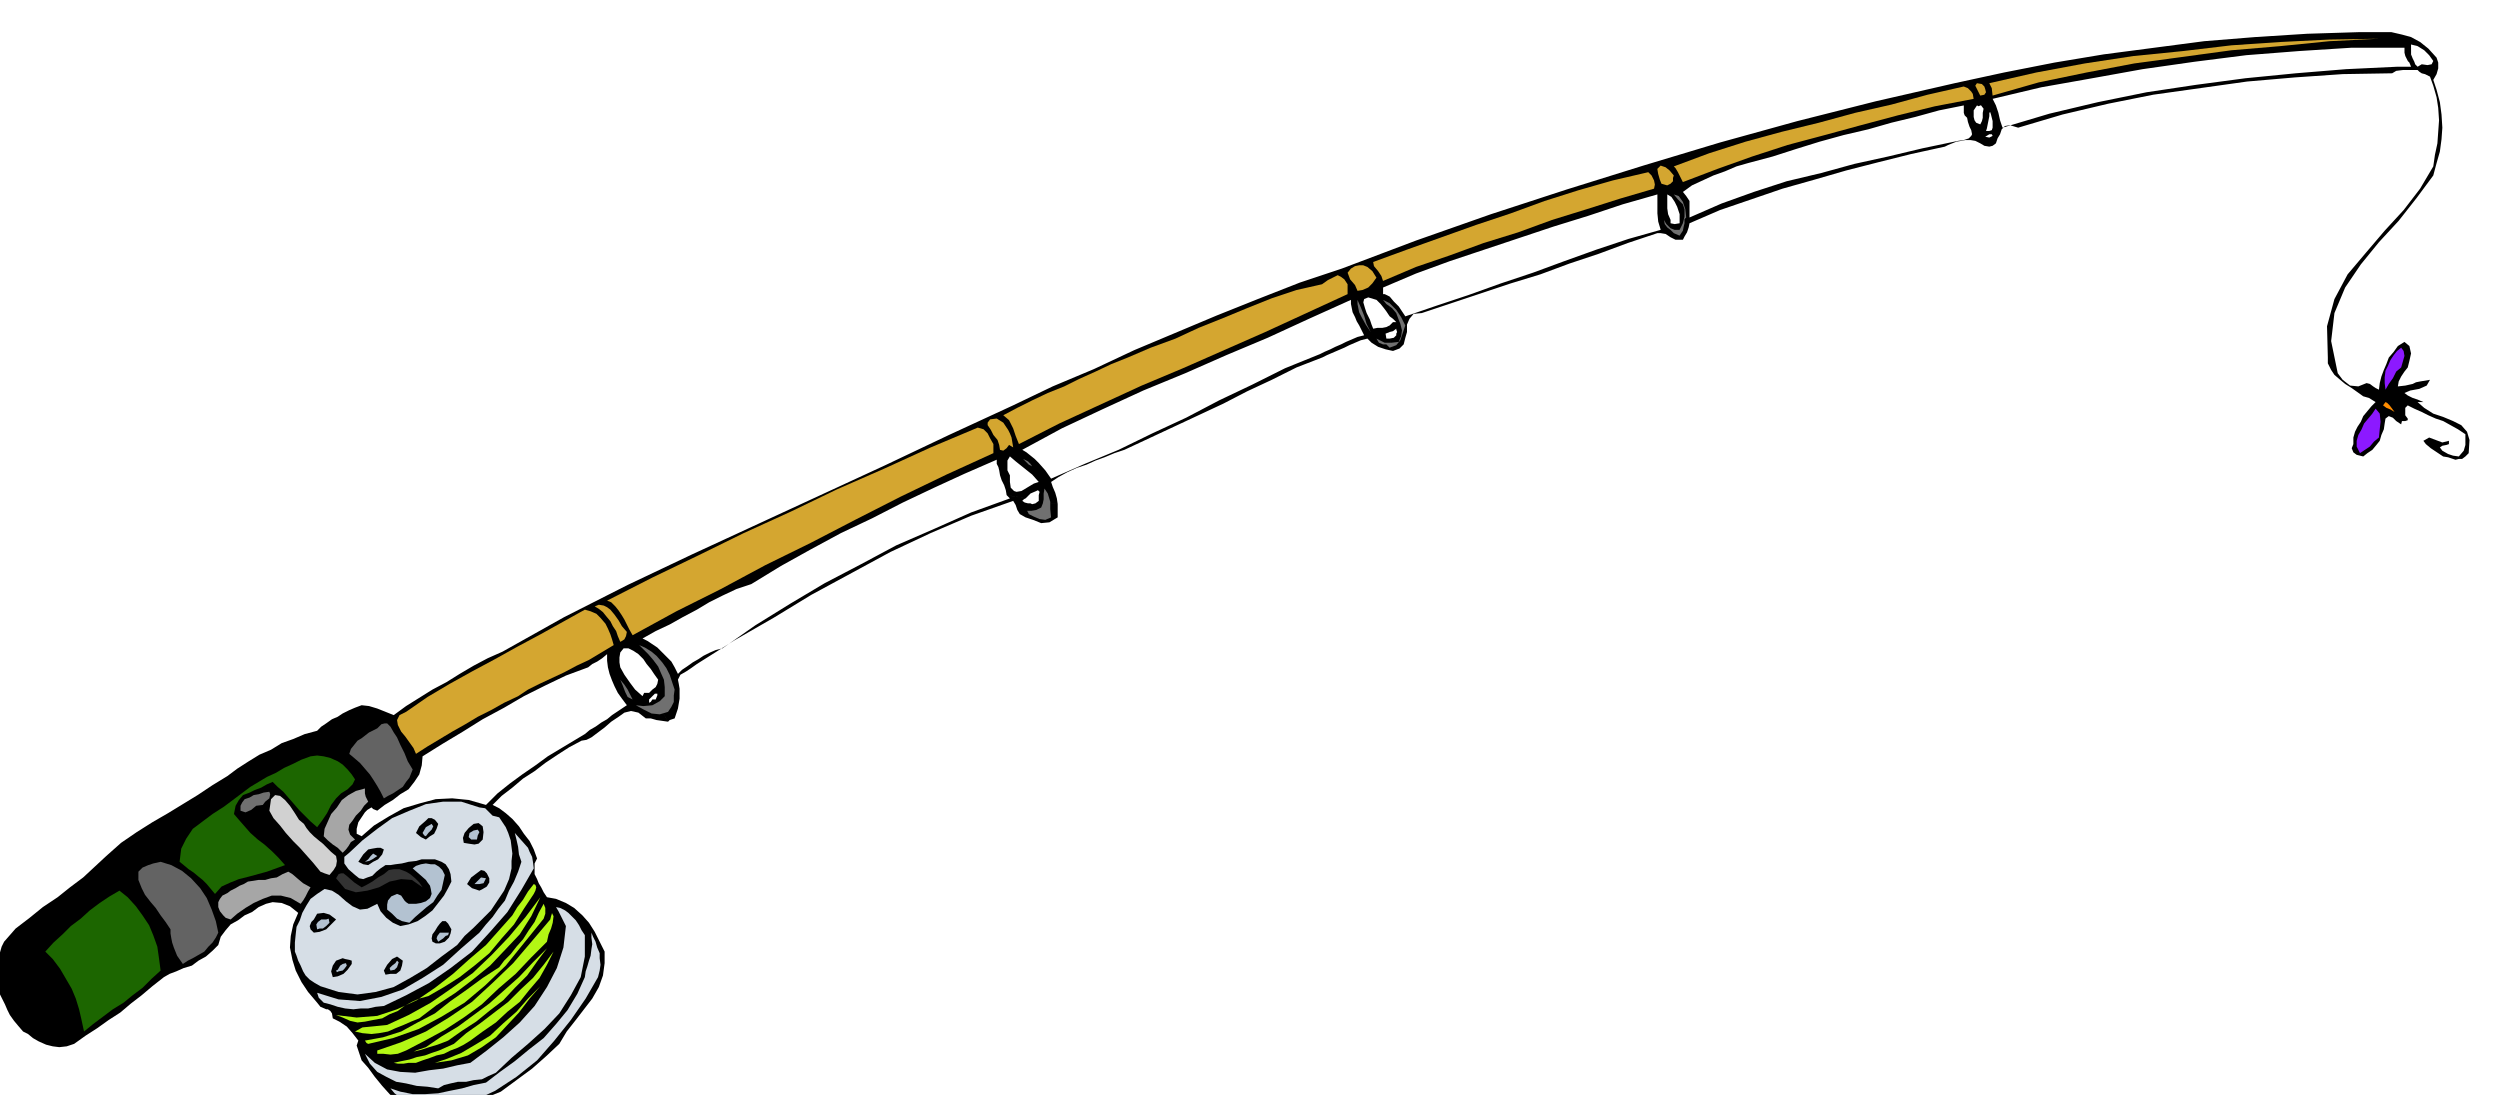
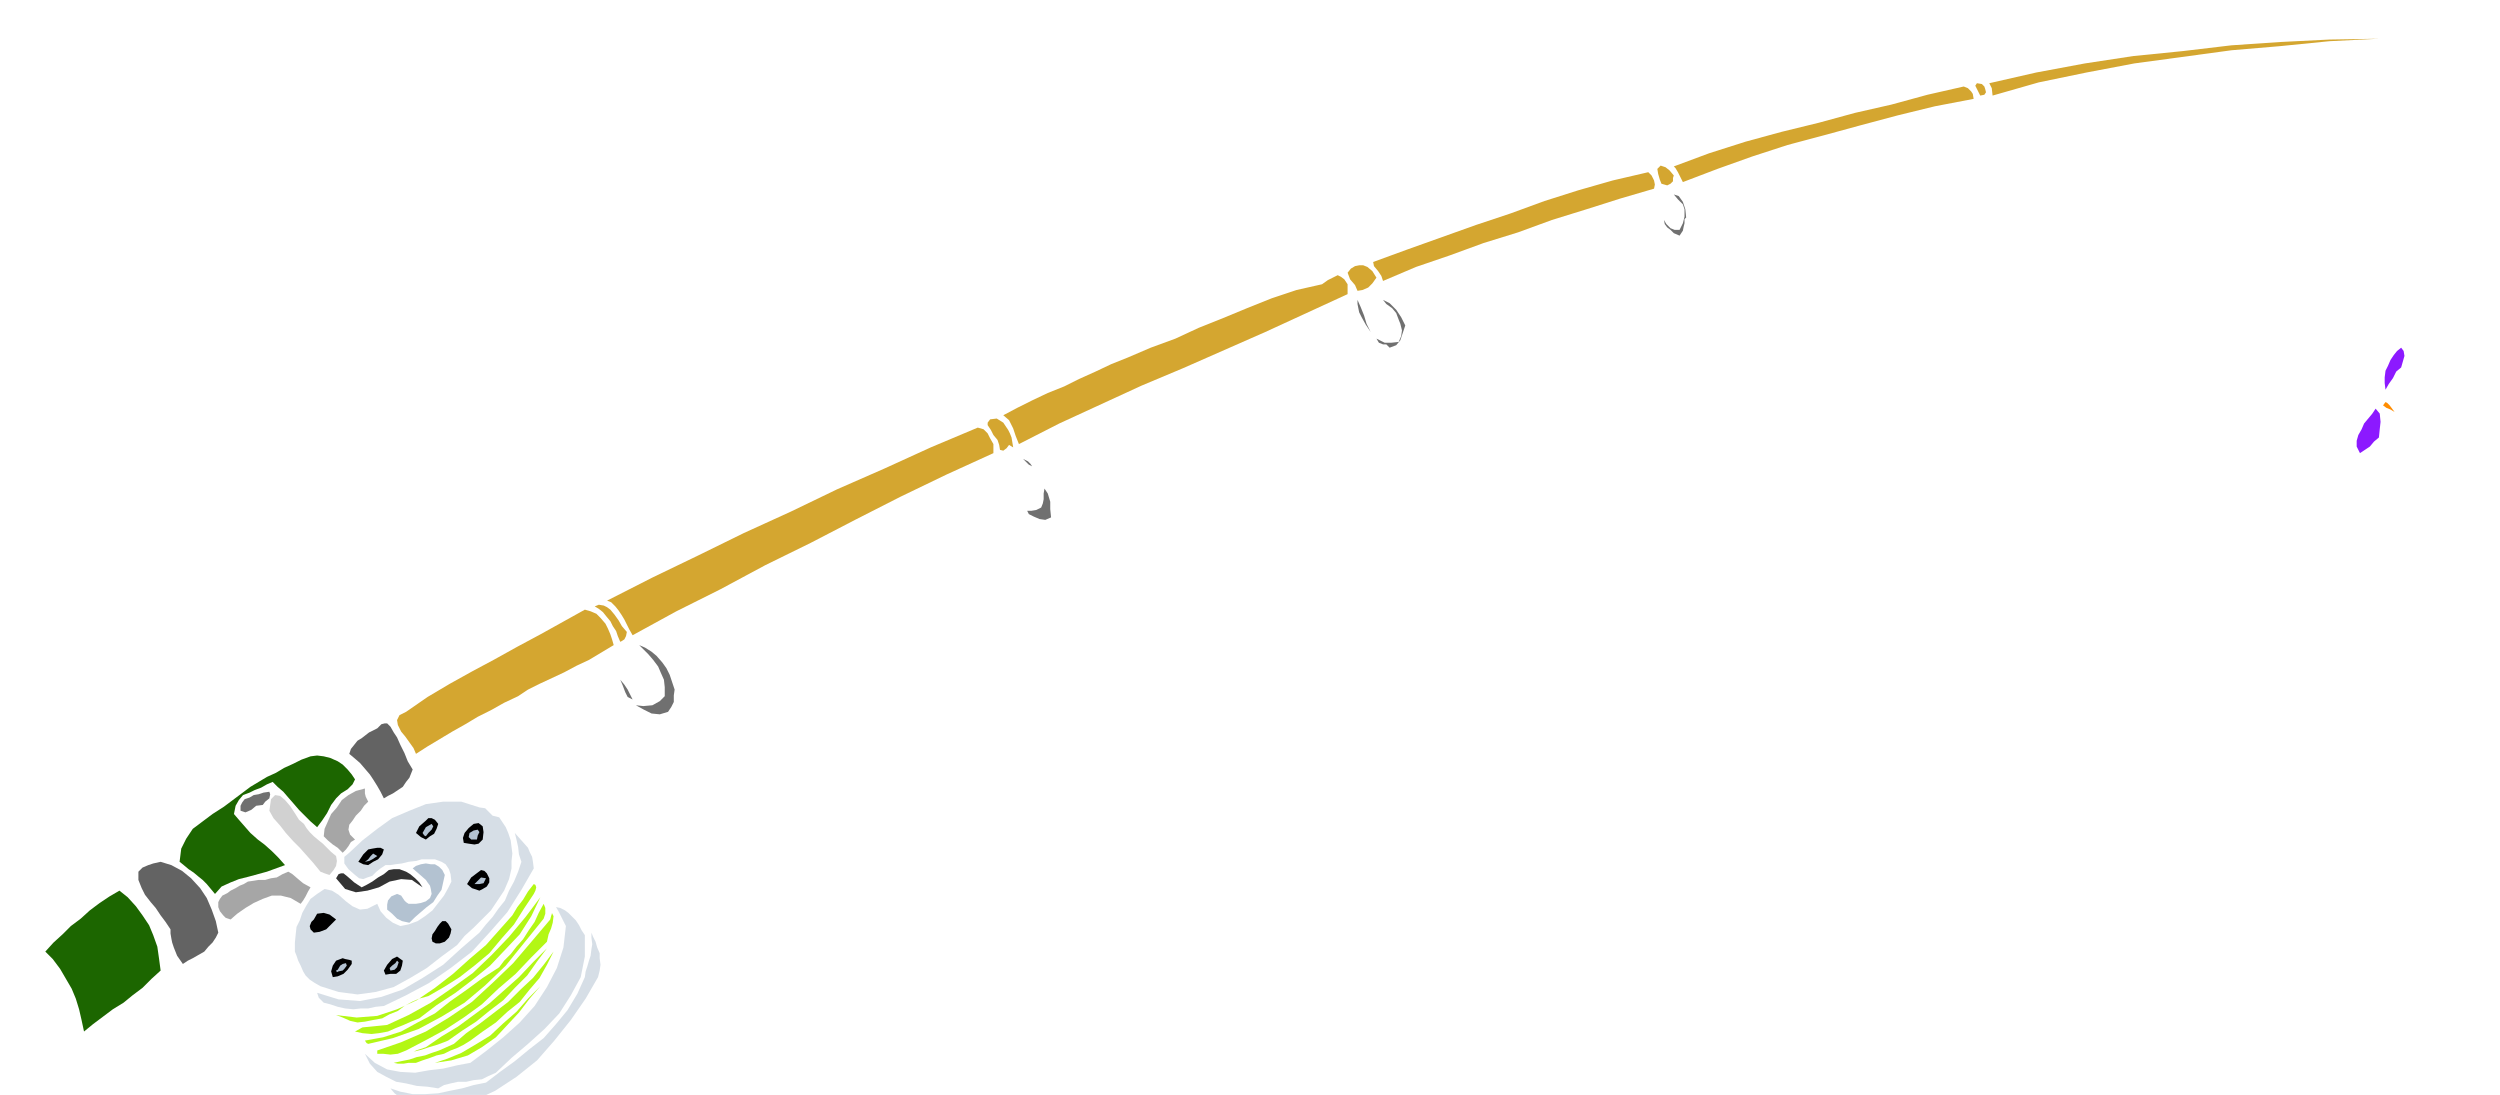
<svg xmlns="http://www.w3.org/2000/svg" fill-rule="evenodd" height="214.812" preserveAspectRatio="none" stroke-linecap="round" viewBox="0 0 3035 1329" width="490.455">
  <style>.brush1{fill:#000}.pen1{stroke:none}.brush2{fill:#d4a630}.brush3{fill:#707070}.brush4{fill:#8c19ff}.brush6{fill:#636363}.brush7{fill:#1c6600}.brush8{fill:#a6a6a6}.brush10{fill:#d6dee6}.brush11{fill:#b3c2d1}.brush13{fill:#b3f714}</style>
-   <path class="pen1 brush1" d="M2935 488h7l-7-3-6-2-6-3-4-3 7-3 11-2 9-4 4-7-6 1-6 1-5 1-4 2-9 2-9 1 1-6 3-6 4-6 4-5 2-8 2-9-2-9-6-5-8 5-5 7-6 7-3 8-3 7-3 8-2 8-1 8-4-2-3-2-4-3-4-1-10 4-10-1-9-7-6-8-8-39 4-34 13-31 19-28 22-27 24-26 22-28 20-27 4-15 4-14 2-15 1-14-1-16-2-15-4-15-4-12 4-7 2-7v-7l-2-6-10-11-10-8-11-6-11-3-13-3h-38l-64 2-63 4-62 5-61 8-61 8-60 10-61 12-60 13-96 22-95 24-94 26-93 28-93 29-92 30-91 32-90 34-51 17-51 20-50 20-50 21-50 21-49 23-50 21-48 23-78 36-78 37-78 36-78 36-78 36-78 37-77 39-75 42-18 8-17 9-17 10-16 10-17 9-16 10-16 10-15 11-10-4-10-4-10-3-9-1-8 3-7 3-8 4-6 4-7 3-7 5-6 4-5 5-15 4-14 6-14 5-13 8-14 6-13 8-14 9-12 9-18 11-18 12-18 11-18 11-19 11-19 12-19 13-18 16-14 13-14 13-16 12-15 12-18 12-16 13-17 13-14 16-3 6-2 7-2 7v9l-1 7v22l3 6 3 6 3 6 3 7 3 6 5 7 5 6 6 7 6 3 6 5 7 4 9 4 8 2 8 1 9-1 9-3 14-10 14-9 14-10 14-9 13-11 13-10 13-11 14-11 7-4 8-3 9-4 10-3 8-6 9-5 8-7 7-7 3-10 6-8 6-7 9-5 8-6 9-4 8-6 9-4 8-2 11 1 10 4 10 8-6 14-3 14-1 14 3 15 4 13 7 14 8 12 11 13 4 5 7 3h2l3 2 2 3 1 6 8 4 9 6 7 8 7 9-2 6 2 6 2 6 2 6 8 9 8 11 9 11 9 10 9 8 12 7 12 4 14 2 22-2 23-4 21-9 22-9 19-14 19-14 17-15 16-15 9-15 11-14 10-13 10-13 8-14 5-14 2-15v-14l-6-12-6-12-7-11-8-9-10-9-10-6-12-5-11-2-4-6-3-6-3-5-2-5-3-6v-13l3-6-4-11-5-10-7-9-6-9-8-9-8-7-8-6-8-4 11-11 13-10 13-11 14-9 13-10 15-10 14-9 15-8 6-1 6-3-8-4-15 9-15 9-15 9-15 11-16 11-15 11-15 12-14 14-21-6-20-2-20 1-19 5-20 6-18 10-18 11-15 13-6-3v-6l2-8 4-6 2-3 2-3 3-3 5-3 2 2 5 2 9-7 10-6 9-7 10-6 7-9 6-9 3-11 1-11 24-15 25-15 24-15 26-14 24-14 26-13 25-12 27-10 5-4 6-3 6-4 6-5v8l1 8 2 8 3 8 3 7 4 8 5 7 6 8-6 4-6 4-6 4-6 5-7 4-7 5-7 4-6 5 8 4 8-6 8-6 8-7 9-6 7-5 8-2 9 2 9 7h6l7 2 7 1 7 1-15-27h-4l-2 3-2 1v-4l4-4-4-4h-6l-2 4-9-8-6-8-7-10-5-9-1-6v-6l1-6 4-5h6l6 3 6 4 6 6 4 6 5 6 4 6 5 7-1 5-2 4-4 3-4 4 4 4 3-3h3v2l-2 5 15 27 2-2 6-2 2-6 2-6 1-6 1-6v-12l-1-6-1-5 3-6 7-4 6-4 7-5 46-29 47-27 46-28 48-26 48-26 49-23 49-21 51-18 3 5 2 6 3 5 7 4 9 3 10 4 10-1 10-6v-16l-23-4-4 3-4 1-2-1h-3l-4-1-3-2 2-2 2-1-23-4 4 4-47 17-45 20-46 20-43 23-44 23-42 25-42 26-40 28-8 2-7 3-8 4-6 4-7 4-7 5-6 4-5 5-4-8-4-7-6-6-5-5-6-6-6-4-6-4-6-3 16-9 17-8 16-9 17-9 15-9 16-8 17-8 18-6 36-22 36-20 37-20 38-18 37-19 38-18 37-17 39-17v5l2 4 1 4 1 6h12l-3-6v-12l3-5 7 6 10 8 10 8 8 9-6 2-5 3-5 3-5 3-6 1-3-1-4-4-1-7v-8h-12l2 6 3 6 2 6 1 6 23 4 6-6 7-3 2-1 2 2-1 4v7l23 4-1-7-2-7-3-7-2-6 9-6 11-6 11-5 12-4 11-5 11-4 12-5 12-4 30-14 30-14 30-14 30-14 29-15 30-14 30-15 31-12-3-4-42 17-40 20-40 19-40 21-41 19-41 20-41 17-41 18-7-10-8-9-5-5-5-4-5-4-5-3 48-26 49-23 50-23 51-21 50-22 50-21 50-23 51-23v5l1 5 1 5 3 6 2 5 3 5 3 6 3 6-8 2-7 3-7 3-6 3-7 3-6 3-7 3-6 3 3 4 6-3 7-3 7-3 7-3 6-3 7-3 7-3 8-2 5 5 8 5 9 3 9 2-4-15h-4l-1-6 5-2v-8l-4 2-5 1h-6l-5 1-2-5-2-6-4-8-2-6-2-7 1-4 5-2 10 3 5 5 4 5 3 4 4 6v-24l-6-3h-2v-8l40-17 41-15 42-14 42-14 42-14 42-13 42-14 42-12v23l1 10 3 10-39 11-39 13-39 14-38 14-39 13-39 14-39 13-38 13-4-6-4-6-6-6-5-6v24l4 3 4 4h-4l-4 4v8l4-1 4-3v1l1 3-1 2v2l-3 3-5 1 4 15 8-3 5-5 2-8 2-7v-9l3-7 5-6 10-1 36-12 36-12 36-12 36-11 35-13 36-12 35-13 36-12 16-16-3-7-1-7v-17l5 3 4 6 3 6 3 9 12-16-4-6-4-5 11-8 13-6 13-6 14-5 14-6 14-4 15-4 15-4 28-9 29-9 29-8 30-7 28-8 29-7 29-8 30-6v9l1 3 3 3 8-3v-6l4-6 2 1 2-1h1l3 4-1 5v6l-1 4-2 4-5-2-2-3-1-4v-2l-8 3 1 5 2 6 2 4 1 5-1 2-3 3-6 2-7 1-43 9-42 10-41 9-40 11-42 10-40 13-39 14-39 17v-20l-12 16v11l-6 1-5-1v-4l-16 16h4l6 1 6 4 6 3h9l2-4 3-5 2-6 1-5 37-16 38-13 38-13 39-11 38-11 39-10 40-10 41-9 4-2 5-2 5-2 6-1 5-1h6l6 1 6 3 5 3 6 1v-11l-5-1 5-3v-4h-4l1-3 1-5 1-5 1-5v-4l1-1 1 3 2 8v8l-1 3-3 1v4h3l1 2-2 1-2 1v11l4-1 4-3 2-6 3-5 2-6 4-4 6-1 10 3 54-16 55-13 55-11 57-8 57-8 58-5 58-4 60-1 7-8-63 3-61 5-61 6-60 8-60 9-59 12-59 14-57 17-3-9-2-9-3-9-4-8 59-14 62-11 61-11 63-9 63-8 64-5 63-4h65v6l1 4 3 6 4-8V54l8 2 8 5 6 6 5 7-2 4-5 1-7-1-5 3-3-3-1-3-2-4-2-5-4 8 2 2 2 5h-16l-7 8 5-3 8-1h18l2 2 3 2 4 1 6 3 4 11 4 14 2 13 1 15-1 14-1 14-3 14-2 14-16 27-20 26-23 25-23 27-22 26-16 30-9 33 1 38v7l4 8 4 6 7 6 6 5 8 5 7 5 7 5 7 2 8 5-5 5-5 6-5 6-3 7-4 6-3 6-2 7v8l-2 5 2 5 4 3 8 2 5-4 6-4 5-6 4-5 2-7 3-7 1-7 1-6 4-3 5 2 4 4 6 4 1-4h4l3-1v-2l-3-4v-9l3-3 8 4 9 4 8 4 9 4 9 3 9 5 9 5 9 6v13l-2 7-6 7-7-1-6-2-7-4-3-4 3-2 5-1 3-1v-4l-8 2-8-3-8-3-7 4 3 4 6 5 6 4 9 6 6 1 9 3 4-1h4l4-3 4-4 1-16-3-10-7-8-10-5-12-5-12-4-11-7-8-7z" />
  <path class="pen1 brush2" d="m2888 47-60 3-60 6-59 5-59 8-59 8-58 11-58 12-56 16-1-9-3-6 57-13 59-11 59-9 60-6 59-7 59-4 60-3 60-1zm-477 65-2 3-5 1-2-4-2-4-2-4 2-3 6 1 3 3 1 3 1 4zm-15 8-47 9-45 11-45 12-44 12-45 12-43 14-42 15-42 16-3-6-3-6-3-5-2-2 43-16 44-14 44-12 45-11 44-12 44-10 44-12 44-10 5 2 4 4 2 3 1 6zm-364 93-1 3v4l-3 3-4 2-7-2-2-5-2-7-1-6 4-4 6 2 5 4 5 6zm-24 16-41 12-41 13-42 13-41 15-42 13-41 15-41 14-40 17-2-6-4-6-5-6-1-5 41-15 42-15 42-15 42-14 41-15 41-13 42-12 43-10 4 4 3 6 1 5-1 5z" />
  <path class="pen1 brush3" d="m2047 264-2 2v5l-1 4-1 5-4 6-7-3-4-4-4-3-3-4-1-5 3 5 5 5 5 2h6l4-8 2-8v-9l-2-6-6-6-5-6 6 2 5 7 3 9 1 10z" />
  <path class="pen1 brush2" d="m1671 337-5 7-5 5-7 3-6 1-3-7-6-7-3-8 4-5 5-3 5-1h5l5 2 6 5 5 8zm-35 20-50 23-50 23-50 22-50 22-50 21-50 23-50 23-49 25-4-10-3-9-5-10-7-6 17-9 18-9 19-9 20-8 18-9 20-9 19-9 20-8 28-12 30-11 28-13 30-12 29-12 30-12 30-10 31-7 7-5 8-4 4-2 4 2 4 3 4 6v12z" />
  <path class="pen1 brush3" d="m1706 395-3 9-3 9-5 6-8 3-4-4h-4l-5-2-3-5 4 2 6 3h8l9-1 3-7 1-7-2-8-2-5-3-8-5-6-7-5-4-5 8 4 8 8 6 9 5 10zm-42 8-6-9-5-9-3-6-1-5-1-5v-5l4 9 4 10 3 10 5 10z" />
  <path class="pen1 brush4" d="m2915 446-6 5-4 8-5 7-4 7-1-8v-7l1-8 3-6 3-7 4-6 4-5 5-4 3 4 1 6-2 7-2 7z" />
  <path class="pen1" style="fill:#ff8c00" d="m2907 500-5-3-5-2-4-3 3-4 2 1 3 3 3 4 3 4z" />
  <path class="pen1 brush4" d="m2888 531-6 5-5 6-6 4-6 4-4-8v-7l2-7 4-7 3-7 5-6 5-6 4-6 5 6 1 10-1 9-1 10z" />
  <path class="pen1 brush2" d="m1230 543-5-3-3 4-4 3-4-1-1-6-2-6-5-6-3-6-4-6v-3l3-4 8-1 8 5 6 9 2 4 2 5 1 6 1 6z" />
  <path class="pen1 brush3" d="m1253 566-4-2-3-3-4-4-5-3 5 3 6 3 3 3 2 3zm23 62-7 3-7-1-7-3-6-3-2-4h5l6-1 6-3 2-5 1-5v-7l1-6 4 6 3 10v9l1 10z" />
  <path class="pen1 brush2" d="m761 767-1 5-2 4-3 2-2 1-3-7-2-6-4-6-3-6-5-6-4-5-5-4-5-3 5-2 6 1 4 2 4 3 5 6 5 7 4 7 6 7zm-16 16-15 9-15 9-15 7-15 8-15 7-15 7-14 7-12 8-17 8-16 9-16 8-15 9-16 9-15 9-15 9-14 9-3-7-5-7-5-7-5-6-4-8-1-6 3-6 8-4 26-18 27-16 27-15 28-15 27-15 28-15 27-15 27-15 7 2 7 3 5 5 6 7 3 6 3 7 2 6 2 7z" />
  <path class="pen1 brush3" d="m819 837-1 7v8l-3 6-4 6-10 3-10-1-10-5-9-5 9 1 11-1 9-5 6-6v-11l-1-9-4-9-3-7-6-8-6-7-6-6-5-5 7 3 8 5 6 5 7 8 5 7 4 8 3 9 3 9zm-51 12-6-3-3-6-3-8-3-7 5 6 4 6 3 6 3 6z" />
  <path class="pen1 brush6" d="m501 934-2 5-2 5-4 5-4 6-6 4-6 4-6 3-5 3-4-8-4-7-5-8-4-6-6-7-6-7-7-6-6-5 2-6 4-5 4-5 5-3 9-7 10-5 5-5 4-1h3l4 4 4 7 4 6 4 9 5 10 4 10 6 10z" />
  <path class="pen1 brush7" d="m431 946-3 6-6 6-8 5-6 6-6 8-5 10-6 9-6 8-8-7-7-7-7-7-6-7-7-8-6-7-7-6-6-6-7 3-7 4-8 3-6 3-8 3-5 6-4 7-2 10 6 7 7 8 7 8 9 8 8 6 9 8 8 8 8 9-11 4-11 4-11 3-11 3-12 3-10 4-11 5-8 9-5-6-5-6-5-5-5-4-6-5-6-4-6-5-5-4 2-16 6-12 8-12 12-9 12-9 14-9 12-9 12-9 8-6 10-6 10-6 11-5 10-6 11-5 10-5 11-4 8-1 8 1 8 2 9 4 6 4 6 6 5 6 4 6z" />
  <path class="pen1 brush8" d="m447 973-5 5-4 6-6 6-4 6-4 5-1 6 2 6 6 6-5 3-3 5-3 4-4 4-6-6-6-4-6-5-5-5 1-9 4-9 4-9 7-8 6-9 8-6 9-5 11-3v6l1 4 3 6z" />
  <path class="pen1 brush3" d="m319 977-8 1-6 5-7 3-6-2v-6l2-4 3-4 6-2 5-3 6-1 6-2 7-1 1 3-1 5-5 4-3 4z" />
  <path class="pen1" style="fill:#d1d1d1" d="m408 1039 1 6-1 6-3 5-5 6-6-2-5-2-9-11-8-9-8-9-8-8-9-10-7-9-8-9-5-9 2-14 5-5 6 1 6 5 6 7 6 9 5 8 6 5 3 5 4 5 5 5 6 5 5 4 5 5 5 5 6 5z" />
  <path class="pen1 brush10" d="m606 992 4 6 4 6 3 7 3 9 1 8 1 8-1 9v9l-3 13-6 14-8 12-8 12-10 10-11 11-11 10-9 11-19 14-18 14-20 12-20 11-22 6-22 3-23-3-22-7-7-4-6-4-5-5-3-5-3-7-3-6-2-6-2-5v-11l1-10 1-9 4-8 3-9 5-9 5-8 8-6 9-6 9 2 8 5 9 8 8 6 9 4 9-1 12-6 4 9 7 8 8 6 9 4 10-2 11-4 9-6 9-7 7-9 7-9 5-9 4-8-1-9-2-6-4-6-5-3-8-3h-16l-7 2-9 1-8 2-8 1-6 1h-6l-6 4-5 4-5 5-6 2-5 2-5-1-5-4-8-7-5-7v-8l6-5 16-15 18-14 18-13 21-9 20-8 21-3h22l22 7 7 1 5 5 4 4 8 2z" />
  <path class="pen1 brush1" d="m532 1000-2 6-3 6-5 3-5 4-6-3-6-5 4-8 8-7 3-3h4l4 2 4 5zm54 19-5 5-5 1-7-1-6-1-1-6 2-6 5-6 6-5 6-1 5 4 1 7-1 9z" />
  <path class="pen1 brush11" d="m517 1015-2-1-2-3 4-7 7-4 2 3-2 4-4 4-3 4zm62 4h-7l-3-3 1-5 5-3 5-1 2 3-2 4-1 5z" />
  <path class="pen1 brush10" d="m648 1054-15 26-17 27-21 24-22 24-26 20-26 18-28 15-27 13-10 1-9 2h-9l-9 1-10-1-9-2-9-3-8-2-6-6-2-6 26 8 26 2 26-5 26-9 24-14 25-16 22-20 22-19 8-10 8-9 7-10 8-10 5-12 6-11 5-12 4-12-3-9-1-9-2-9-2-8 8 9 8 9 2 5 3 6 1 6 1 8z" />
  <path class="pen1 brush1" d="m466 1031-2 6-5 6-6 3-6 4-6-1-6-3 6-9 6-6 5-1 6-1h4l4 2z" />
  <path class="pen1 brush11" d="m458 1039-3 2-3 2-4 2-5 1 4-3 3-4 3-3 5 3z" />
  <path class="pen1 brush6" d="m265 1132-3 6-4 6-5 5-5 6-7 4-7 4-6 3-6 4-7-10-4-10-2-6-1-5-1-6v-5l-6-9-6-8-6-9-6-7-7-9-4-8-4-10v-10l5-5 7-3 6-2 9-2 13 4 13 7 11 9 11 12 8 12 6 14 5 14 3 14z" />
  <path class="pen1 brush11" d="m540 1062-2 9-2 9-5 7-5 8-8 6-7 6-7 6-7 7-9-2-6-3-6-6-6-5v-6l1-5 4-5 7-3 5 2 4 6 2 2 3 2h9l6-1 6-2 5-4 2-5-1-6-1-4-3-4-2-3-8-7-8-7 4-3 6-2 6-1 6 1h5l5 3 4 4 3 6z" />
  <path class="pen1" style="fill:#333" d="m513 1077-13-9-13-1-14 3-13 7-14 4-14 2-13-4-11-13 3-5 3-1h3l5 4 8 7 9 6 6-3 7-4 7-5 7-4 6-5 6-1h7l8 3 5 3 6 5 5 5 4 6z" />
  <path class="pen1 brush1" d="M594 1066v5l-3 5-5 3-4 2-9-3-6-5 5-8 8-6 4-3 4 1 3 3 3 6z" />
  <path class="pen1 brush8" d="m377 1077-3 5-3 6-3 5-3 4-12-7-12-3h-11l-11 4-11 5-10 6-10 7-8 7-6-2-3-3-4-5-2-5v-6l2-4 3-4 6-3 4-3 6-3 5-3 5-2 5-3 7-1 6-1h8l7-2 7-1 7-4 7-3 5 3 7 6 6 5 9 5z" />
  <path class="pen1 brush11" d="m590 1066-3 6-5 1h-6l3-3 5-5 6 1z" />
  <path class="pen1 brush13" d="m648 1085-12 18-12 19-15 17-15 18-18 15-18 14-19 12-19 11-11 3-9 4-9 5-8 6-10 4-9 5-11 2-10 2-9 1-9-2-9-4-8-3 25 3 25-2 24-8 24-11 22-15 22-17 20-18 20-17 8-9 8-9 8-9 8-9 6-10 7-9 6-10 7-9 2 1 1 3-1 4-2 4z" />
  <path class="pen1 brush7" d="m195 1178-11 10-11 11-12 9-11 9-13 8-12 9-12 9-11 9-3-14-3-13-4-13-5-12-7-12-7-12-9-12-9-9 10-11 11-10 10-10 12-9 11-10 12-9 12-8 12-7 10 8 10 11 8 11 8 12 5 12 5 14 2 14 2 15z" />
  <path class="pen1 brush13" d="m509 1236-10 4-9 4-10 4-9 4-11 2-9 1-11-1-9-2 9-5 10-1 10-1 10-1 26-12 27-15 26-18 25-18 23-22 21-22 20-24 18-24-11 23-14 22-18 19-18 19-21 17-21 16-23 15-21 16z" />
  <path class="pen1 brush13" d="m656 1120-21 26-21 26-25 24-25 21-28 17-28 15-31 11-30 7-2-1-2-3 22-4 22-7 20-11 21-11 19-15 20-14 19-14 20-13 6-8 8-8 7-9 8-9 7-11 7-10 5-11 6-11 2 5v7l-2 6-4 5z" />
  <path class="pen1 brush10" d="M710 1135v26l-5 25-12 22-14 22-18 19-20 18-20 17-19 18-9 4-8 4-10 1-9 2h-10l-9 2-8 2-7 4-13-2-13-1-13-3-12-2-12-6-11-6-9-10-6-12 12 11 15 8 16 3 18 1 17-3 17-2 17-4 16-3 20-15 20-16 20-18 18-20 15-23 12-23 8-25 3-26-3-6-3-6-3-6-3-5 5 1 6 3 4 3 5 5 4 4 4 6 3 6 4 6z" />
  <path class="pen1 brush1" d="m408 1116-6 6-6 6-8 3-7 1-4-4-1-4 2-5 3-3 4-7 8-1 7 2 8 6z" />
  <path class="pen1 brush13" d="m664 1143-19 19-19 20-21 18-20 19-22 16-23 15-24 13-23 12-10 4-9 1-9-1h-7v-4l29-10 30-13 28-17 28-19 25-23 25-24 23-27 22-26 1-4 1-3v-1l2 4-1 8-2 7-3 7-2 9z" />
-   <path class="pen1 brush11" d="m400 1120-4 4-4 3h-4l-3 1-1-6 2-3 4-3h6l3-1 1 5z" />
  <path class="pen1 brush1" d="m548 1128-1 5-2 5-3 3-2 2-6 2h-5l-4-2-1-4 1-5 3-4 3-5 3-4 3-3h4l3 3 4 7z" />
-   <path class="pen1 brush11" d="m544 1135-3 1-3 3-3 2-3 2-2-4 1-3 3-4h11l-1 3z" />
  <path class="pen1 brush10" d="m726 1186-15 26-18 26-20 25-21 24-25 20-26 17-28 13-29 8-10-1h-10l-10-2-9-2-9-4-9-3-8-6-5-6 12 4 15 3h15l16-1 14-3 15-3 14-4 15-3 17-13 18-13 17-14 18-14 15-17 14-17 12-20 9-20 1-7 2-6 2-7 2-6 1-8 1-6-1-8v-6l2 5 3 6 2 7 3 7v6l1 8-1 7-2 8z" />
  <path class="pen1 brush13" d="m544 1263-5 2-8 3-10 3-9 3-8 2-2 1 3-2 12-4 19-13 20-12 19-14 19-14 18-16 18-16 17-18 17-17-12 16-12 17-15 15-14 15-17 13-16 13-17 11-17 12z" />
  <path class="pen1 brush13" d="m571 1263-8 5-8 4-8 3-8 4-9 2-8 3-9 3-8 3h-9l-6 1h-7l-5-1 9-2 10-2 9-3 10-2 8-3 9-3 9-4 9-4 15-13 17-12 17-13 17-13 15-15 15-14 13-16 12-16-8 16-9 16-12 14-12 15-15 12-14 13-16 11-15 11z" />
  <path class="pen1 brush1" d="m489 1166-1 6-2 6-5 4h-7l-6 1-2-5 4-7 6-7 6-3 7 5zm-62 4-5 7-5 5-7 3-6 1-2-7 2-7 4-6 8-3 3 1 5 1 3 1v4z" />
  <path class="pen1 brush11" d="m482 1174-3 3-5 1-1-3 3-3 4-3 2-3 2 2-2 6zm-66 4-5 1-2 1-1-2 2-1 3-5 3-2 4-1 1 3-3 4-2 2z" />
  <path class="pen1 brush13" d="m528 1290 15-5 17-7 17-10 18-11 16-15 16-14 14-16 15-15-13 15-13 17-14 15-14 15-17 12-17 10-20 6-20 3z" />
-   <path class="pen1 brush2" d="m1206 539-4-7-3-6-5-5-7-2-57 24-57 26-57 25-56 27-57 26-55 27-56 27-55 28 5 2 5 5 4 5 4 6 3 5 3 6 3 6 4 7 53-29 54-27 54-29 55-27 54-28 55-28 56-27 57-26v-11z" />
+   <path class="pen1 brush2" d="m1206 539-4-7-3-6-5-5-7-2-57 24-57 26-57 25-56 27-57 26-55 27-56 27-55 28 5 2 5 5 4 5 4 6 3 5 3 6 3 6 4 7 53-29 54-27 54-29 55-27 54-28 55-28 56-27 57-26v-11" />
</svg>